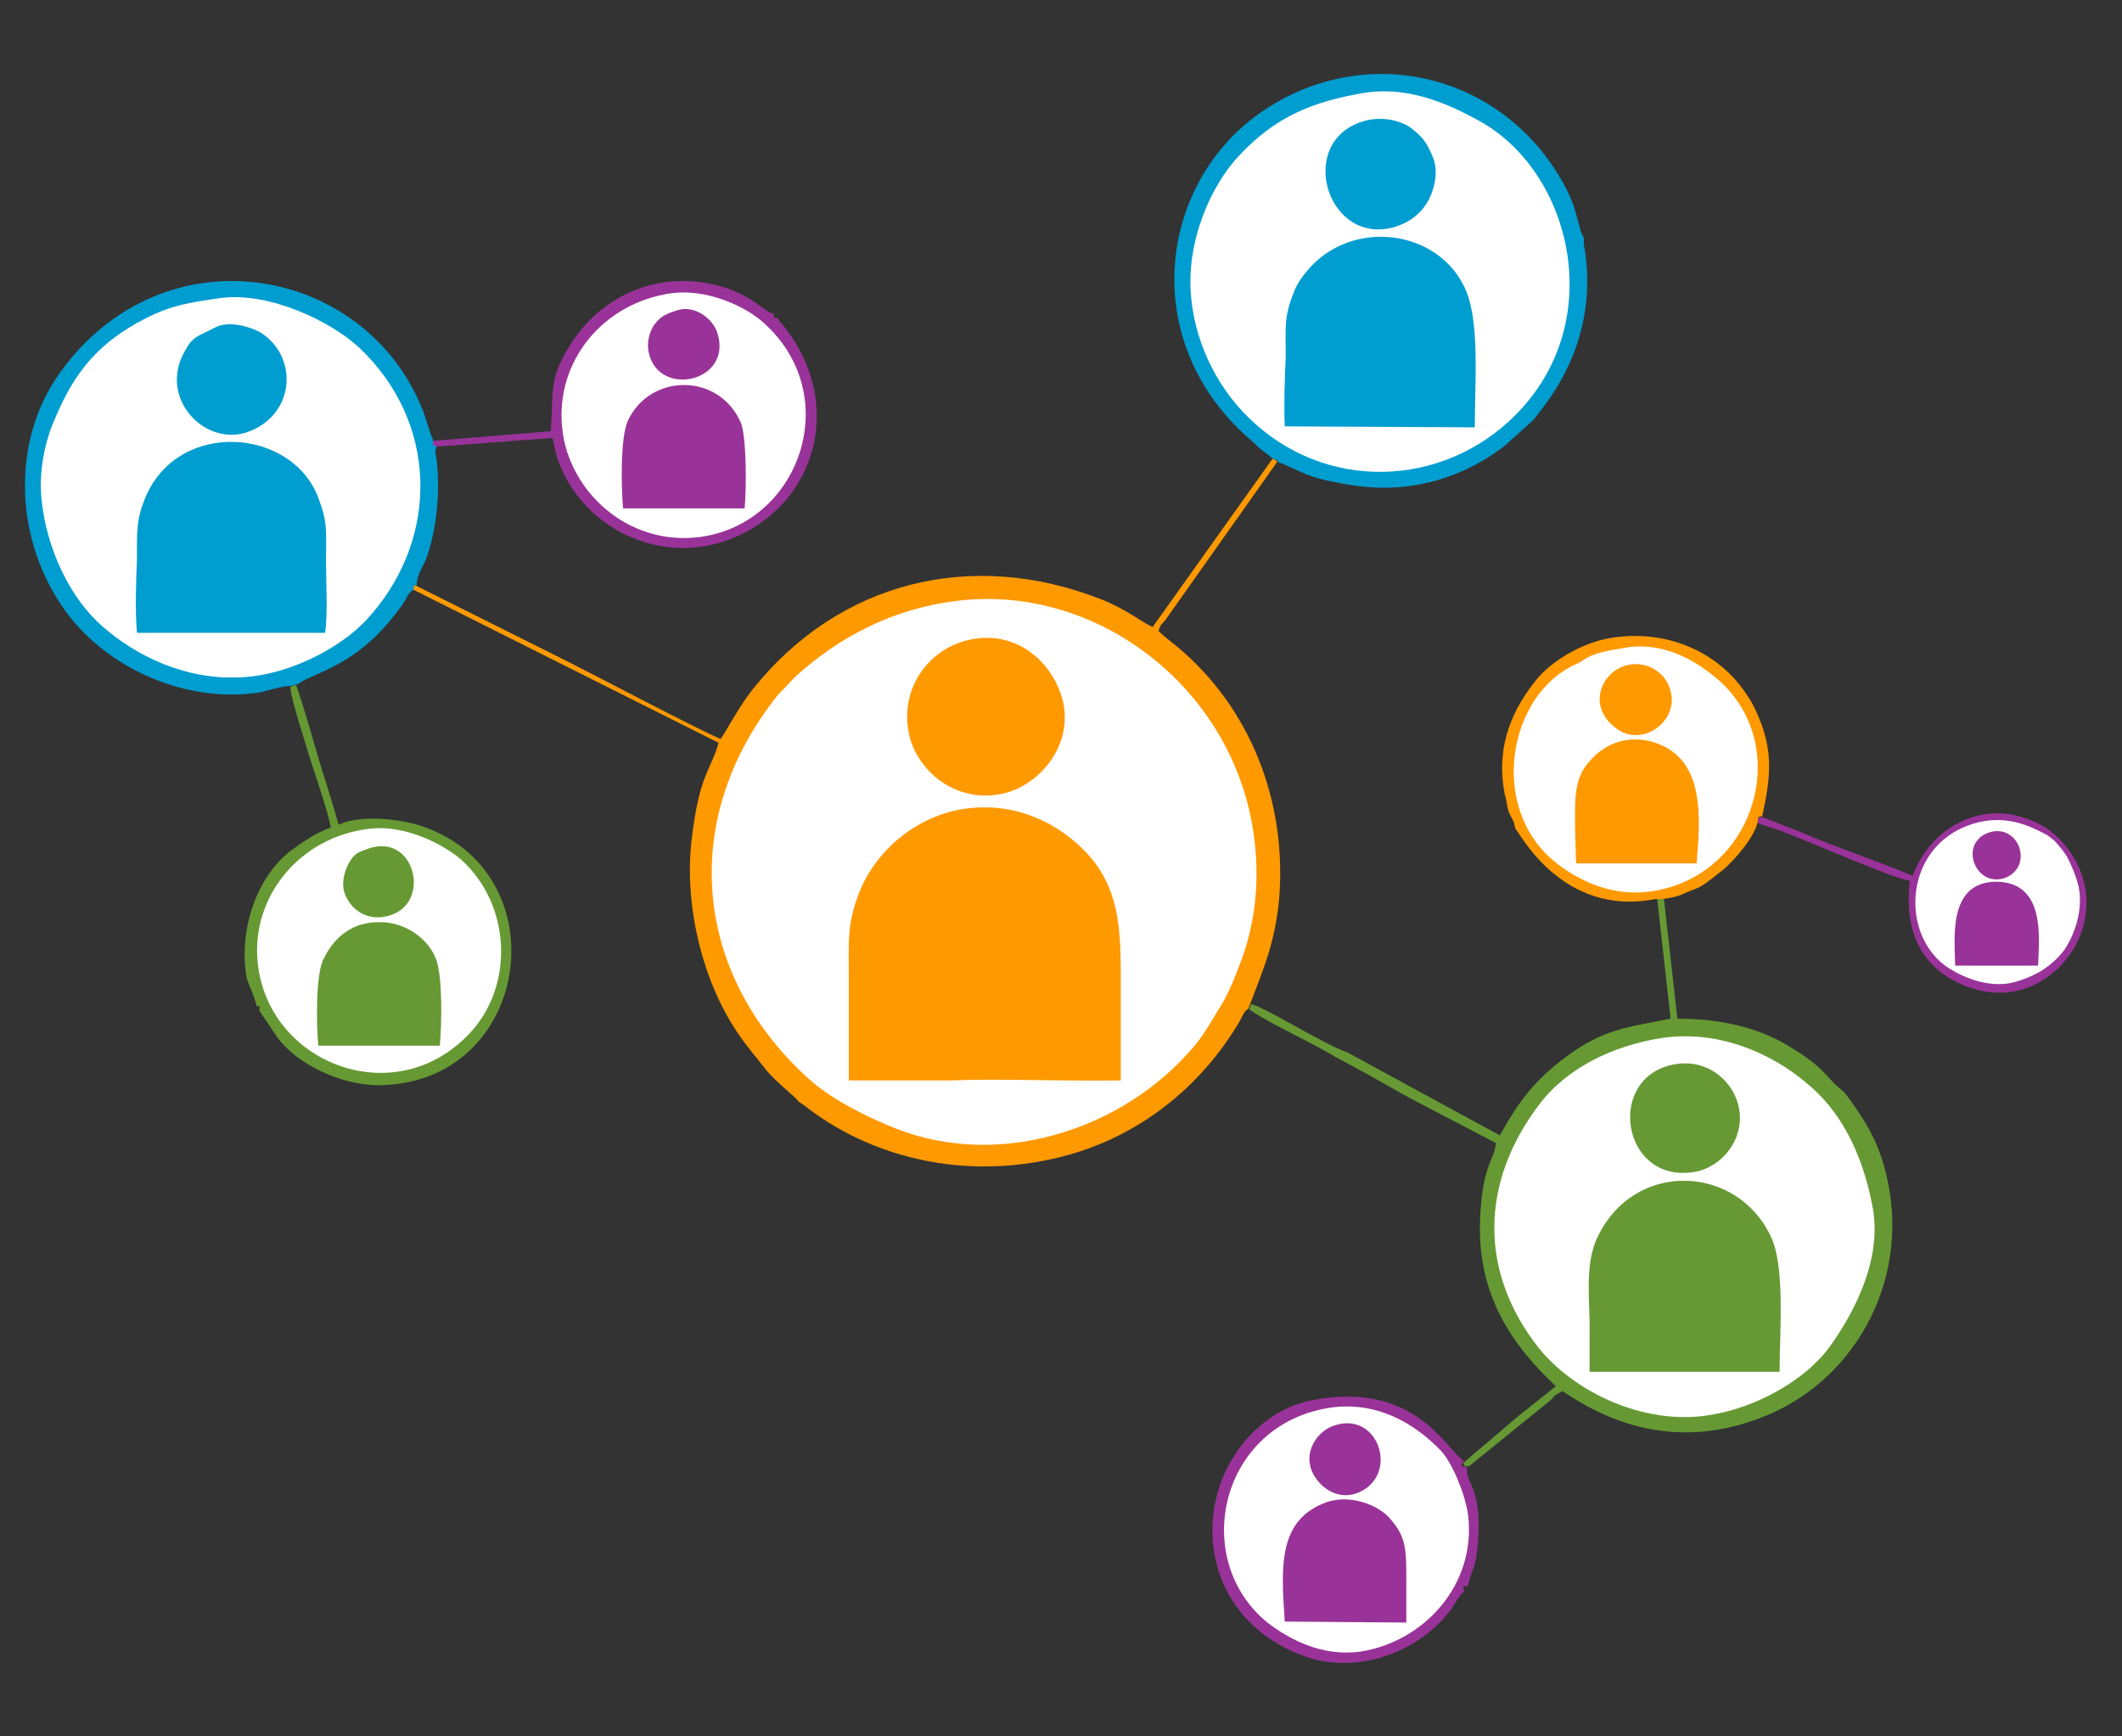
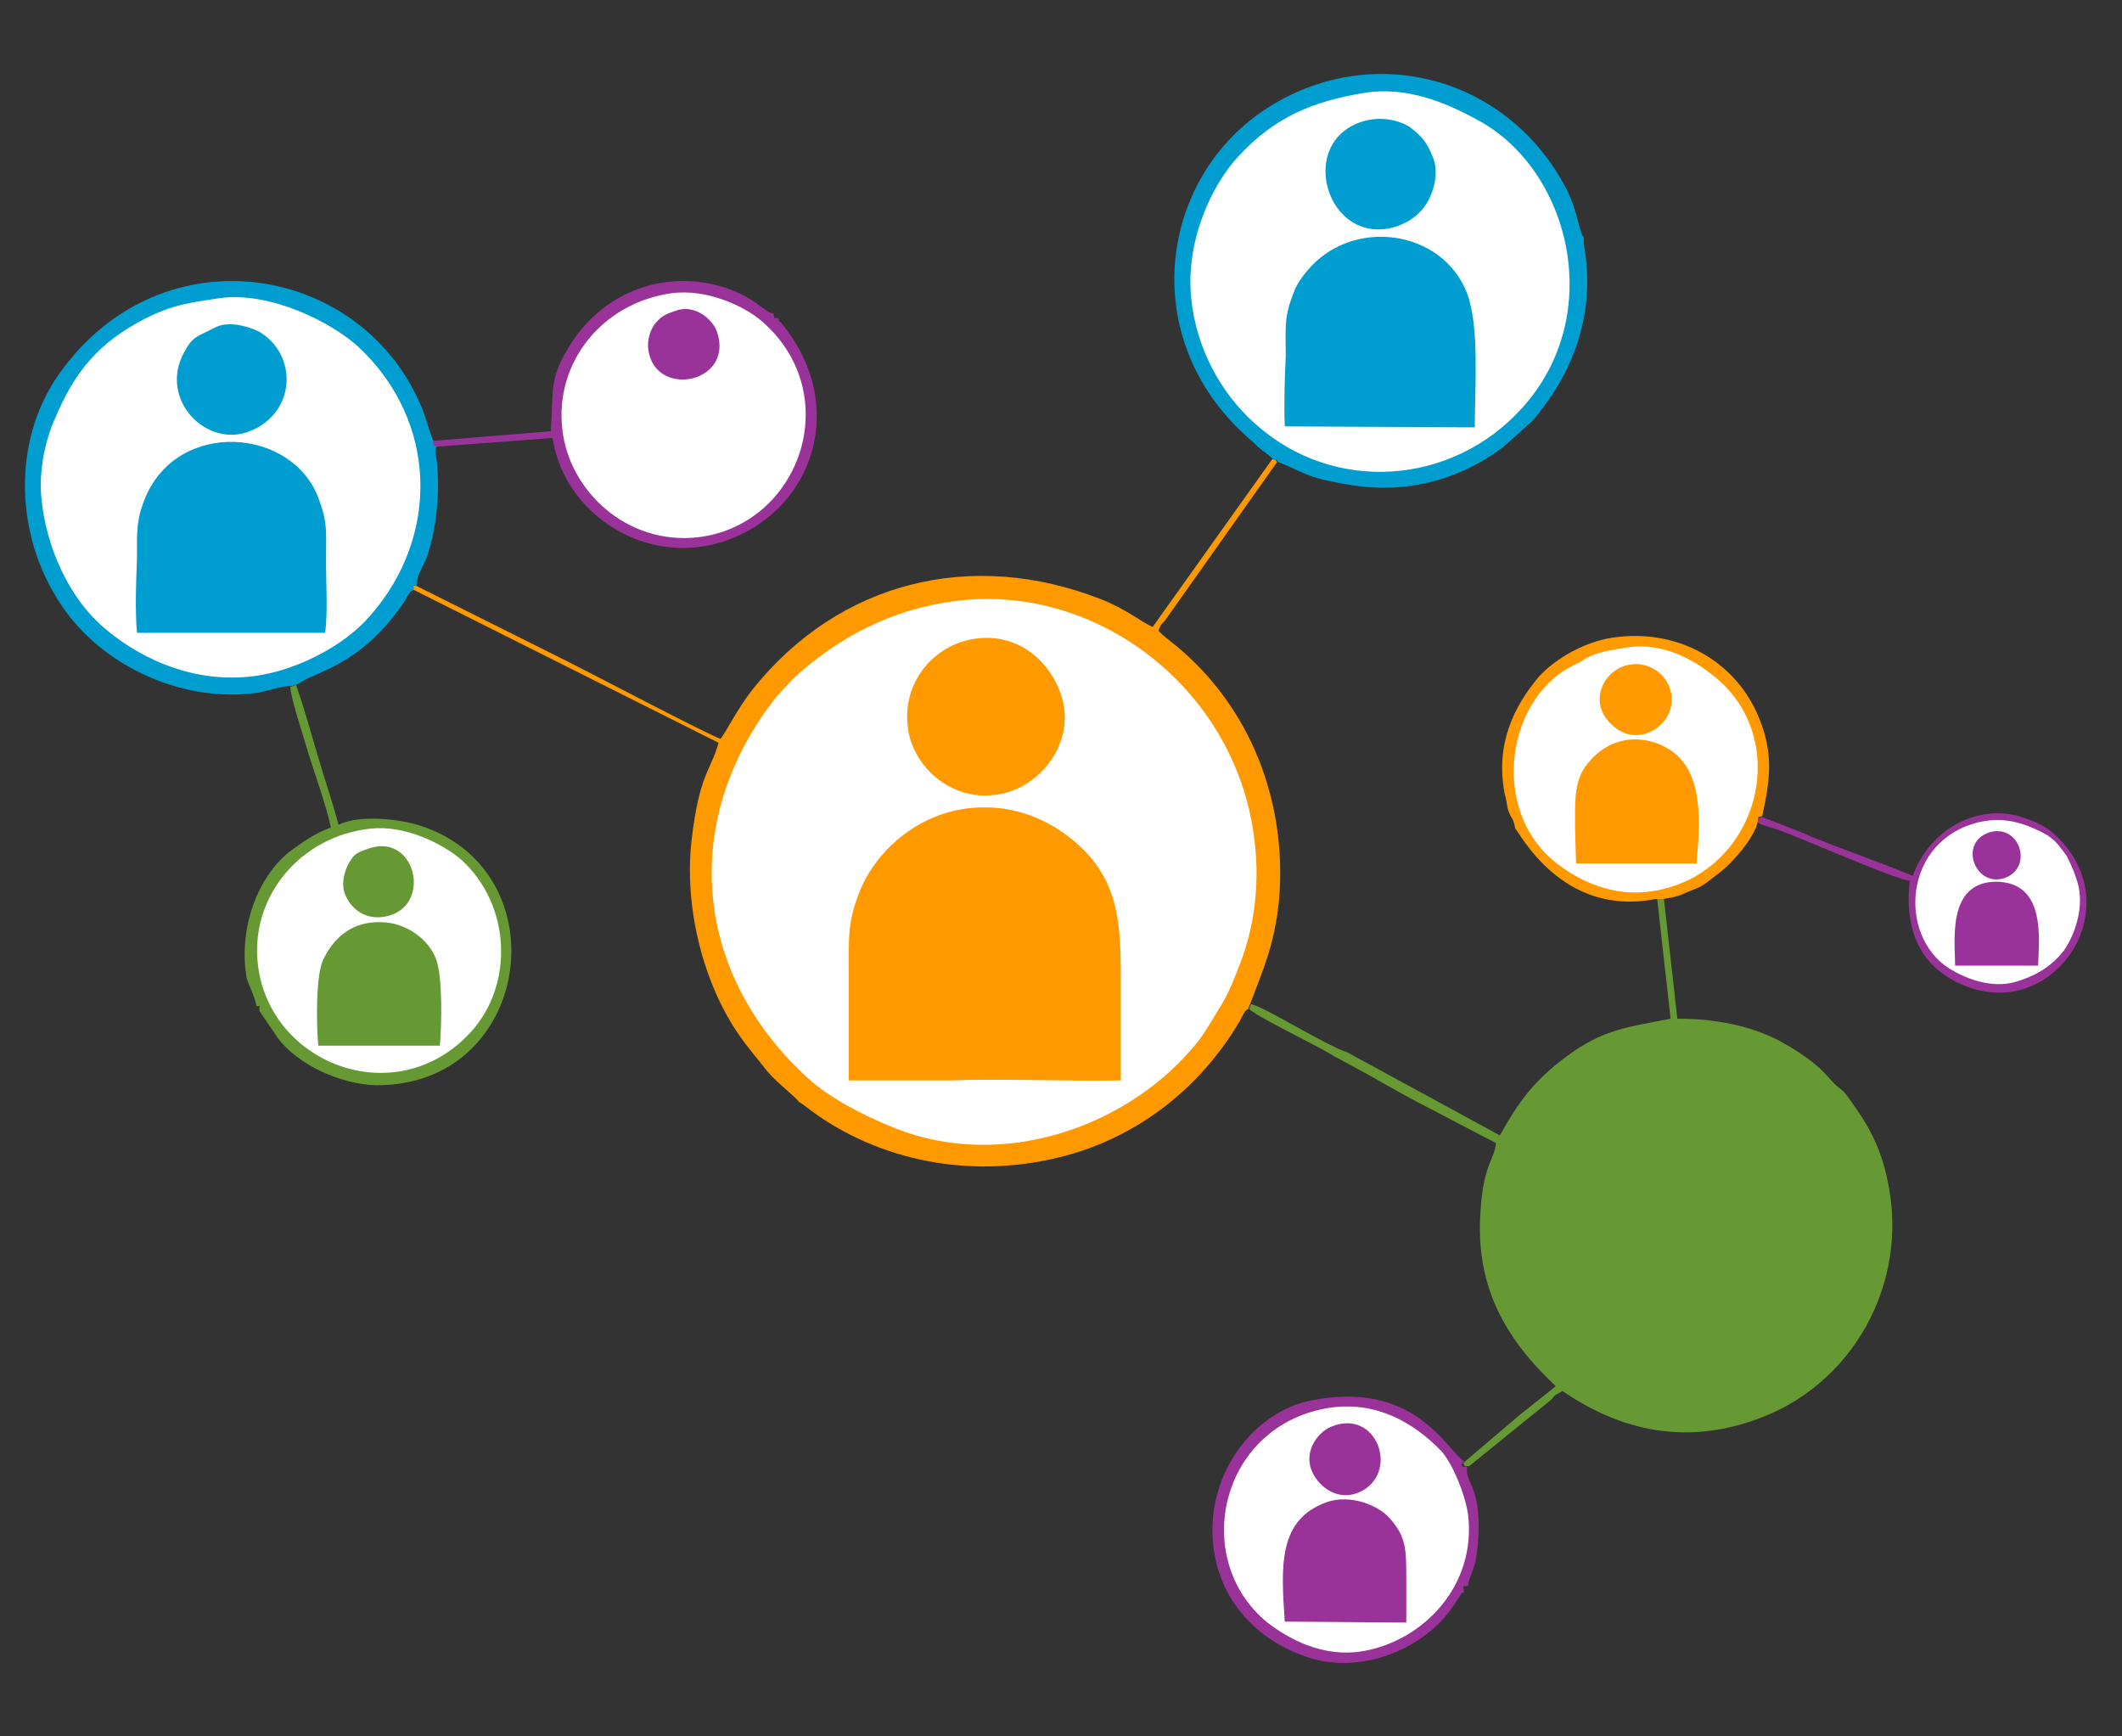
<svg xmlns="http://www.w3.org/2000/svg" version="1.1" id="Layer_1" x="0px" y="0px" width="220px" height="180px" viewBox="0 0 220 180" enable-background="new 0 0 220 180" xml:space="preserve">
  <rect x="0" y="0" width="220" height="180" fill="#333333" stroke="none" />
  <g>
    <path fill-rule="evenodd" clip-rule="evenodd" fill="#FF9900" d="M43.1,60.7c-0.5,0.1-0.3-0.3-0.3,0.4l31.7,15.9   c-0.8,2.9-2,3.2-2.8,10.1c-0.8,6.9,1.2,14.9,5,20.3c0.9,1.3,1.8,2.3,2.8,3.6c1.2,1.4,3,2.7,3.3,3.2l0.6,0.4   c6.7,5.3,16.5,7.9,26.7,5.3c7.9-2,14.4-7.2,18.4-14c0.5-0.9,0.5-1.1,0.9-1.3l0.2-0.5c1.4-3.7,2.5-6.1,3-10.7   c0.9-10.3-3-20.1-10.6-26.4c-0.6-0.5-1.3-1-1.9-1.6c0.3-0.8,0.2-0.5,0.7-1.1l11.6-16.4c-0.3-0.4,0-0.2-0.5-0.3L119.5,65   c-1.3-0.6-2.8-1.9-5.4-2.9C100.8,56.9,87,60.2,78,71.5c-1.5,1.9-2.8,4.5-3.3,5.1c-2.4-1-13-6.6-15.8-8L43.1,60.7z" />
    <path fill-rule="evenodd" clip-rule="evenodd" fill="#FFFFFF" d="M99.1,62.3c-6.5,0.8-12.1,3.7-16.7,7.9l-1.8,1.9   c-10.2,12.8-8.8,28.8,3.2,39.7c2.2,2,5.6,3.8,9.1,5.2c11,4.3,23.6-0.1,30.6-8.2c1.1-1.2,1.9-2.6,2.8-4.1c1-1.5,1.6-3.1,2.3-4.9   c1.4-3.6,2-8,1.5-12.3C128.5,71.8,114,60.4,99.1,62.3L99.1,62.3z" />
    <path fill-rule="evenodd" clip-rule="evenodd" fill="#669933" d="M129.7,104.1l-0.2,0.5c1,0.9,6.3,3.4,8.5,4.7   c0.3,0.2,0.5,0.3,0.9,0.5l3.3,1.8c2.1,1.2,4.4,2.5,6.4,3.5l6.5,3.4c-0.2,1.8-1.3,2.2-1.6,7c-0.6,8,2.7,13.4,7.8,18.2l-3.9,3.1   c0,0-0.1,0.1-0.1,0.1l-5.3,4.5l-0.3,0.3c0.4,0.6-0.1,0.2,0.6,0.3l8.4-6.8c0.7-0.6,0-0.3,1.3-1c6.1,4.2,12.9,5.6,20.2,2.9   c9.8-3.5,15.8-14,13.5-24.7c-0.8-3.9-2.3-6.2-4.2-8.8c-0.4-0.5-0.3-0.4-0.8-0.8c-1.4-1.1-1.5-2.3-6.2-4.9   c-3.1-1.6-6.7-2.3-10.6-2.3l-1.4-12.5l-0.7,0l1.4,12.5c-4.4,0.9-6.9,1-10.9,4c-3.2,2.4-4.8,4.5-6.8,8.1l-15.8-8.6   C137.3,108.3,131,104.3,129.7,104.1L129.7,104.1z" />
    <path fill-rule="evenodd" clip-rule="evenodd" fill="#009DD0" d="M132,47.6c0.5,0.1,0.2-0.1,0.5,0.3c1.5,0.5,2.8,1.5,5.5,2   c2.4,0.5,4.5,0.8,7.1,0.6c4.5-0.4,8-2.1,10.8-4.2l2.9-2.6c0.4-0.4,0.6-0.7,0.9-1.1c3.8-4.8,5.7-10.8,4.5-17.3l0-0.7   c-0.5-0.5-0.6-2.7-1.8-5c-6.2-12-20.9-15.6-31.9-7.8c-10.6,7.6-12.5,24.1-0.5,34.1C130.6,46.6,131.4,47,132,47.6L132,47.6z" />
    <path fill-rule="evenodd" clip-rule="evenodd" fill="#009DD0" d="M30.3,71.1l0.6-0.2c1.8-1.3,6.3-1.8,10.8-8.2   c0.6-0.8,0.5-1.2,1.2-1.6c0-0.7-0.2-0.4,0.3-0.4c0-1.2,0.7-1.9,1.1-3.1c1-3,1.3-6.5,1-9.7c-0.1-0.8-0.3-1.2,0-1.7   c-0.5-0.3-0.2,0.1-0.4-0.6c-0.3-0.6-0.7-2.1-1-2.9C38,27.4,16.8,23.6,6.1,38.8c-5,7.1-4.6,17.4,0.8,24.7c4.3,5.8,12.3,9.4,19.9,8.3   C27.9,71.6,29.1,71.1,30.3,71.1L30.3,71.1z" />
    <path fill-rule="evenodd" clip-rule="evenodd" fill="#FFFFFF" d="M141.6,9.6c-5.5,0.9-9.4,2.5-13.2,6.6c-2.8,3-5.5,8.8-4.9,14.7   c0.5,5.1,3,9.8,6.6,13c8.2,7.4,20.5,6.4,27.7-1.6c8.8-9.7,4.9-24.7-4.5-29.8C149.7,10.5,145.8,9,141.6,9.6L141.6,9.6z" />
    <path fill-rule="evenodd" clip-rule="evenodd" fill="#FFFFFF" d="M22.8,30.9c-3.3,0.5-4.9,0.7-7.7,2.1c-4.9,2.5-7.4,5.6-9.4,10.4   c-1,2.2-1.7,5.4-1.4,8.3c0.5,5.2,3,10.4,6.4,13.3c3.2,2.8,8.4,5.6,14.5,5.2c5.1-0.3,10.6-3.3,13.2-6.4c7.2-8.2,7-20.1-1.2-27.8   C34.4,33.4,28,30.2,22.8,30.9L22.8,30.9z" />
-     <path fill-rule="evenodd" clip-rule="evenodd" fill="#FFFFFF" d="M172.3,107.6c-5.1,0.8-9.9,3.1-12.8,7c-6,8-6.2,17.2,0,25.1   c3.6,4.5,10.8,8.1,17.7,7c5.2-0.8,10.2-3.9,12.5-7.1c2.8-3.9,5.5-9.4,4.4-14.7c-1.1-5.7-3.5-10-6.9-12.7   C183.9,109.4,178.4,106.7,172.3,107.6L172.3,107.6z" />
    <path fill-rule="evenodd" clip-rule="evenodd" fill="#FF9900" d="M88,112l10.5,0c5.1-0.2,12.1,0.1,17.7,0c0-3.5,0-7,0-10.5   c0-6.2-0.2-11.1-6-15.2c-2-1.4-4.8-2.6-8-2.6c-6.2-0.1-11,4-12.9,8.3c-1.5,3.5-1.3,5.3-1.3,9.4C88,104.8,88,108.4,88,112L88,112z" />
    <path fill-rule="evenodd" clip-rule="evenodd" fill="#669933" d="M26.6,104.3c0.3,0.1,0.3-0.4,0.3,0.5l1.9,2.8   c2,2.7,6.4,4.8,10.2,4.9c16,0.1,19.2-21.8,4.9-26.8c-2.2-0.8-6.6-1.3-8.8-0.2c-0.7-2.6-1.5-4.9-2.2-7.3c-0.7-2.4-1.4-4.9-2.2-7.2   l-0.6,0.2c0,1.1,1.6,5.9,2,7.3c0.6,1.9,1.9,5.6,2.2,7.3c-1.6,0.5-3.2,1.7-4.3,2.5c-3.6,2.9-5.3,8.5-4.4,13.2   C26,102.6,26.4,103.3,26.6,104.3L26.6,104.3z" />
    <path fill-rule="evenodd" clip-rule="evenodd" fill="#993399" d="M44.9,45.7c0.1,0.7-0.2,0.3,0.4,0.6l12-0.9   c1.2,8.5,11.3,14.6,20.3,9.6c7.4-4.1,9.7-13.8,3.5-21.4c-0.4-0.5-0.3-0.1-0.4-0.6c-0.8-0.2-0.3,0.3-0.5-0.5c-1,0-2.3-2.4-7.2-3.2   c-5.9-0.9-11.2,1.9-14.1,6.8c-2,3.3-1.5,4.5-1.8,8.6L44.9,45.7z" />
    <path fill-rule="evenodd" clip-rule="evenodd" fill="#FF9900" d="M156,82.3c0.2,0.6,0.2,1.2,0.4,1.8c0.3,0.8,0.5,0.7,0.7,1.8   c0.4,0.3,4.8,9.2,14.5,7.3l0.7,0c0.8-0.1,1.3-0.2,1.9-0.4c2.4-1.1,1.5-0.3,4.4-2.6c0.9-0.7,3.7-3.7,3.7-5.5l0.4-0.1   c0.8-3.7,1.2-6.4-0.3-10.1c-2.4-6-8.5-9.4-15.2-8.4c-2.8,0.4-5.9,2.1-7.7,4.1C157,73.2,155,77.1,156,82.3L156,82.3z" />
    <path fill-rule="evenodd" clip-rule="evenodd" fill="#993399" d="M151.8,165.1l-0.1-0.6c0.2-0.2,0.1,0,0.5-0.1   c0.1-0.9,0.6-1.6,0.8-2.7c0.2-1.1,0.3-2.3,0.3-3.5c0-4.3-1.4-4.5-1.2-6.1c-0.7-0.2-0.2,0.3-0.6-0.3l0.3-0.3c-2-1.4-5.2-8.5-16-6.3   c-5.6,1.2-10.1,6.9-10.1,13.4c0,6.9,4.6,11.6,10.2,13.3c5.6,1.7,12.4-1.2,15.2-6.1C151.6,165.2,151.4,165.1,151.8,165.1   L151.8,165.1z" />
    <path fill-rule="evenodd" clip-rule="evenodd" fill="#FFFFFF" d="M168.2,67.2c-1.2,0.2-2.6,0.4-3.7,1c-0.7,0.4-0.2,0.2-1,0.6   c-7.2,3.1-9.3,15.1-2.1,20.7c2.3,1.8,5.8,3.5,9.8,2.9c11-1.6,14.9-15.6,6.5-22.3C175.5,68.3,172.1,66.4,168.2,67.2L168.2,67.2z" />
    <path fill-rule="evenodd" clip-rule="evenodd" fill="#FFFFFF" d="M138.1,145.9c-11.6,1.6-14.8,15.7-6.7,22.3c2.2,1.7,5.7,3.6,9.7,3   c6.4-1,12-6.8,11.1-14.2c-0.3-2.1-1.6-5.3-2.8-6.6C146.6,147.5,142.8,145.3,138.1,145.9L138.1,145.9z" />
    <path fill-rule="evenodd" clip-rule="evenodd" fill="#FFFFFF" d="M38.4,85.9c-7.3,0.8-12.3,7-11.7,13.7   c0.9,10.6,14.3,15.9,22.1,7.4c4.5-4.9,4.2-13.2-1-17.9C45.8,87.4,41.9,85.5,38.4,85.9L38.4,85.9z" />
    <path fill-rule="evenodd" clip-rule="evenodd" fill="#FFFFFF" d="M69.6,30.4c-7.1,1-12.1,7.1-11.3,14.1c0.7,6.4,6.7,12,14,11.2   c10.6-1.2,15.4-14.7,6.8-22.3C77.2,31.7,73.2,29.9,69.6,30.4L69.6,30.4z" />
    <path fill-rule="evenodd" clip-rule="evenodd" fill="#009DD0" d="M14.2,65.6l19.5,0c0.3-1.9,0.1-5.4,0.1-7.4c0-3.1,0.2-4-0.8-6.6   c-2.7-7.2-14.4-8.2-17.9-0.1c-1,2.4-0.9,3.6-0.9,6.5C14.1,60.3,14,63.4,14.2,65.6L14.2,65.6z" />
    <path fill-rule="evenodd" clip-rule="evenodd" fill="#669933" d="M164.8,142.2h19.7c0-4,0.6-10.9-0.9-14c-3.5-7.5-14.2-8-18,0.1   c-1.4,2.9-0.7,7.1-0.8,10C164.8,139.6,164.8,140.8,164.8,142.2L164.8,142.2z" />
    <path fill-rule="evenodd" clip-rule="evenodd" fill="#009DD0" d="M133.2,44.2l19.7,0.1c0-4.3,0.5-10.4-0.8-13.9   c-2.6-6.7-12-7.9-16.6-2.3c-0.5,0.6-1.1,1.4-1.4,2.3c-1,2.5-0.8,3.6-0.8,6.5C133.2,39.2,133.1,41.8,133.2,44.2L133.2,44.2z" />
    <path fill-rule="evenodd" clip-rule="evenodd" fill="#993399" d="M182.7,84.7l-0.4,0.1c-0.1,0.6-0.3,0.5,1.7,1.1   c2.9,1,12.5,5.3,14,5.4c-0.7,6,1.8,9.7,6.6,11.2c5.6,1.7,10.1-2.2,11.3-6.2c1.2-4-0.3-7.5-3-9.9c-0.8-0.7-1.8-1.2-3-1.6   c-4.4-1.6-9.7,0.8-11.6,6c-3.5-1.5-8.6-3.2-11.5-4.5L182.7,84.7z" />
    <path fill-rule="evenodd" clip-rule="evenodd" fill="#FFFFFF" d="M205.3,85.2c-8,1.8-8.6,11.8-3.2,15.2c1.6,1,4.3,2.1,6.8,1.4   c2.1-0.6,3.8-1.6,5.1-3.3c1.1-1.6,2-4.2,1.5-6.6c-0.3-1.2-0.7-2.1-1.2-3.1c-0.4-0.6-0.5-0.7-0.9-1.2c-0.4-0.5-0.6-0.6-1.1-1   C210.3,85.5,208.1,84.6,205.3,85.2L205.3,85.2z" />
    <path fill-rule="evenodd" clip-rule="evenodd" fill="#FF9900" d="M100.6,66.3c-4,0.8-7.3,4.7-6.4,9.6c0.7,3.8,4.7,7.4,9.6,6.4   c3.7-0.7,7.5-4.8,6.4-9.6C109.2,68.7,105.5,65.3,100.6,66.3L100.6,66.3z" />
    <path fill-rule="evenodd" clip-rule="evenodd" fill="#669933" d="M33,108.4h12.6c0.2-2.2,0.3-7.2-0.4-9c-0.8-2.1-3.2-3.8-5.7-3.8   c-2.9-0.1-4.8,1.5-5.9,3.7C32.7,100.8,32.8,106.3,33,108.4L33,108.4z" />
-     <path fill-rule="evenodd" clip-rule="evenodd" fill="#993399" d="M64.6,52.7l12.6,0c0.2-2,0.2-7.5-0.4-8.9   c-2.3-5.2-9.4-5.1-11.7-0.2C64.3,45.3,64.4,50.6,64.6,52.7L64.6,52.7z" />
    <path fill-rule="evenodd" clip-rule="evenodd" fill="#FF9900" d="M163.3,86.1l0.1,3.4l12.5,0c0.4-4.9,0.9-11-4.6-12.6   c-2.5-0.7-4.8,0.1-6.4,1.9C163.1,80.7,163.3,82.9,163.3,86.1L163.3,86.1z" />
    <path fill-rule="evenodd" clip-rule="evenodd" fill="#993399" d="M133.2,168.1l12.6,0.1l0-4.3c0-3.4,0-4.6-1.8-6.6   c-1.2-1.3-4-2.4-6.4-1.6C132.5,157.5,132.8,162.3,133.2,168.1L133.2,168.1z" />
    <path fill-rule="evenodd" clip-rule="evenodd" fill="#009DD0" d="M141.6,12.5c-7.4,1.9-4.1,13.2,3.1,11c1.5-0.5,2.5-1.3,3.2-2.4   c0.7-1.1,1.3-3.1,0.7-4.7c-0.7-1.7-1.1-2.2-2.4-3.2C145,12.4,143.2,12.1,141.6,12.5L141.6,12.5z" />
    <path fill-rule="evenodd" clip-rule="evenodd" fill="#669933" d="M173.8,110.3c-7.4,1.1-5.8,12.4,1.8,11.2c2.7-0.4,5.3-3.2,4.7-6.6   C179.8,112.2,177.2,109.8,173.8,110.3L173.8,110.3z" />
    <path fill-rule="evenodd" clip-rule="evenodd" fill="#009DD0" d="M22.2,34c-1.7,0.9-2.2,0.8-3.1,2.5c-2.7,4.9,2.3,10,6.8,8.2   c4.8-1.9,5-7.9,1-10.3C25.7,33.8,23.6,33.2,22.2,34L22.2,34z" />
    <path fill-rule="evenodd" clip-rule="evenodd" fill="#993399" d="M202.7,100.1l8.6,0c0.1-2.9,0.8-8.6-4.3-8.7   C201.8,91.4,202.7,97.6,202.7,100.1L202.7,100.1z" />
    <path fill-rule="evenodd" clip-rule="evenodd" fill="#993399" d="M70.1,32.2c-1.2,0.4-1.6,0.6-2.3,1.5c-0.5,0.8-0.8,1.9-0.5,3   c1.1,4.5,8.6,2.9,7.1-2.1C74,33.1,72,31.5,70.1,32.2L70.1,32.2z" />
    <path fill-rule="evenodd" clip-rule="evenodd" fill="#993399" d="M138,147.9c-1.6,0.7-2.9,2.8-1.9,4.8c0.8,1.6,2.7,2.9,4.8,2   C145.2,152.8,142.8,145.9,138,147.9L138,147.9z" />
    <path fill-rule="evenodd" clip-rule="evenodd" fill="#669933" d="M38.1,88c-1.1,0.4-1.4,0.5-2,1.6c-0.4,0.8-0.7,1.9-0.4,2.9   c0.6,1.8,2.4,3.1,4.7,2.4C44.8,93.6,43,86.2,38.1,88L38.1,88z" />
    <path fill-rule="evenodd" clip-rule="evenodd" fill="#FF9900" d="M168.5,69c-2.6,0.8-4,4.4-0.8,6.6c2.7,1.9,6.6-1,5.4-4.3   C172.5,69.6,170.6,68.4,168.5,69L168.5,69z" />
    <path fill-rule="evenodd" clip-rule="evenodd" fill="#993399" d="M206.2,86.3c-3.2,1.1-1.4,5.8,1.7,4.7   C210.9,89.8,209.3,85.3,206.2,86.3L206.2,86.3z" />
  </g>
</svg>